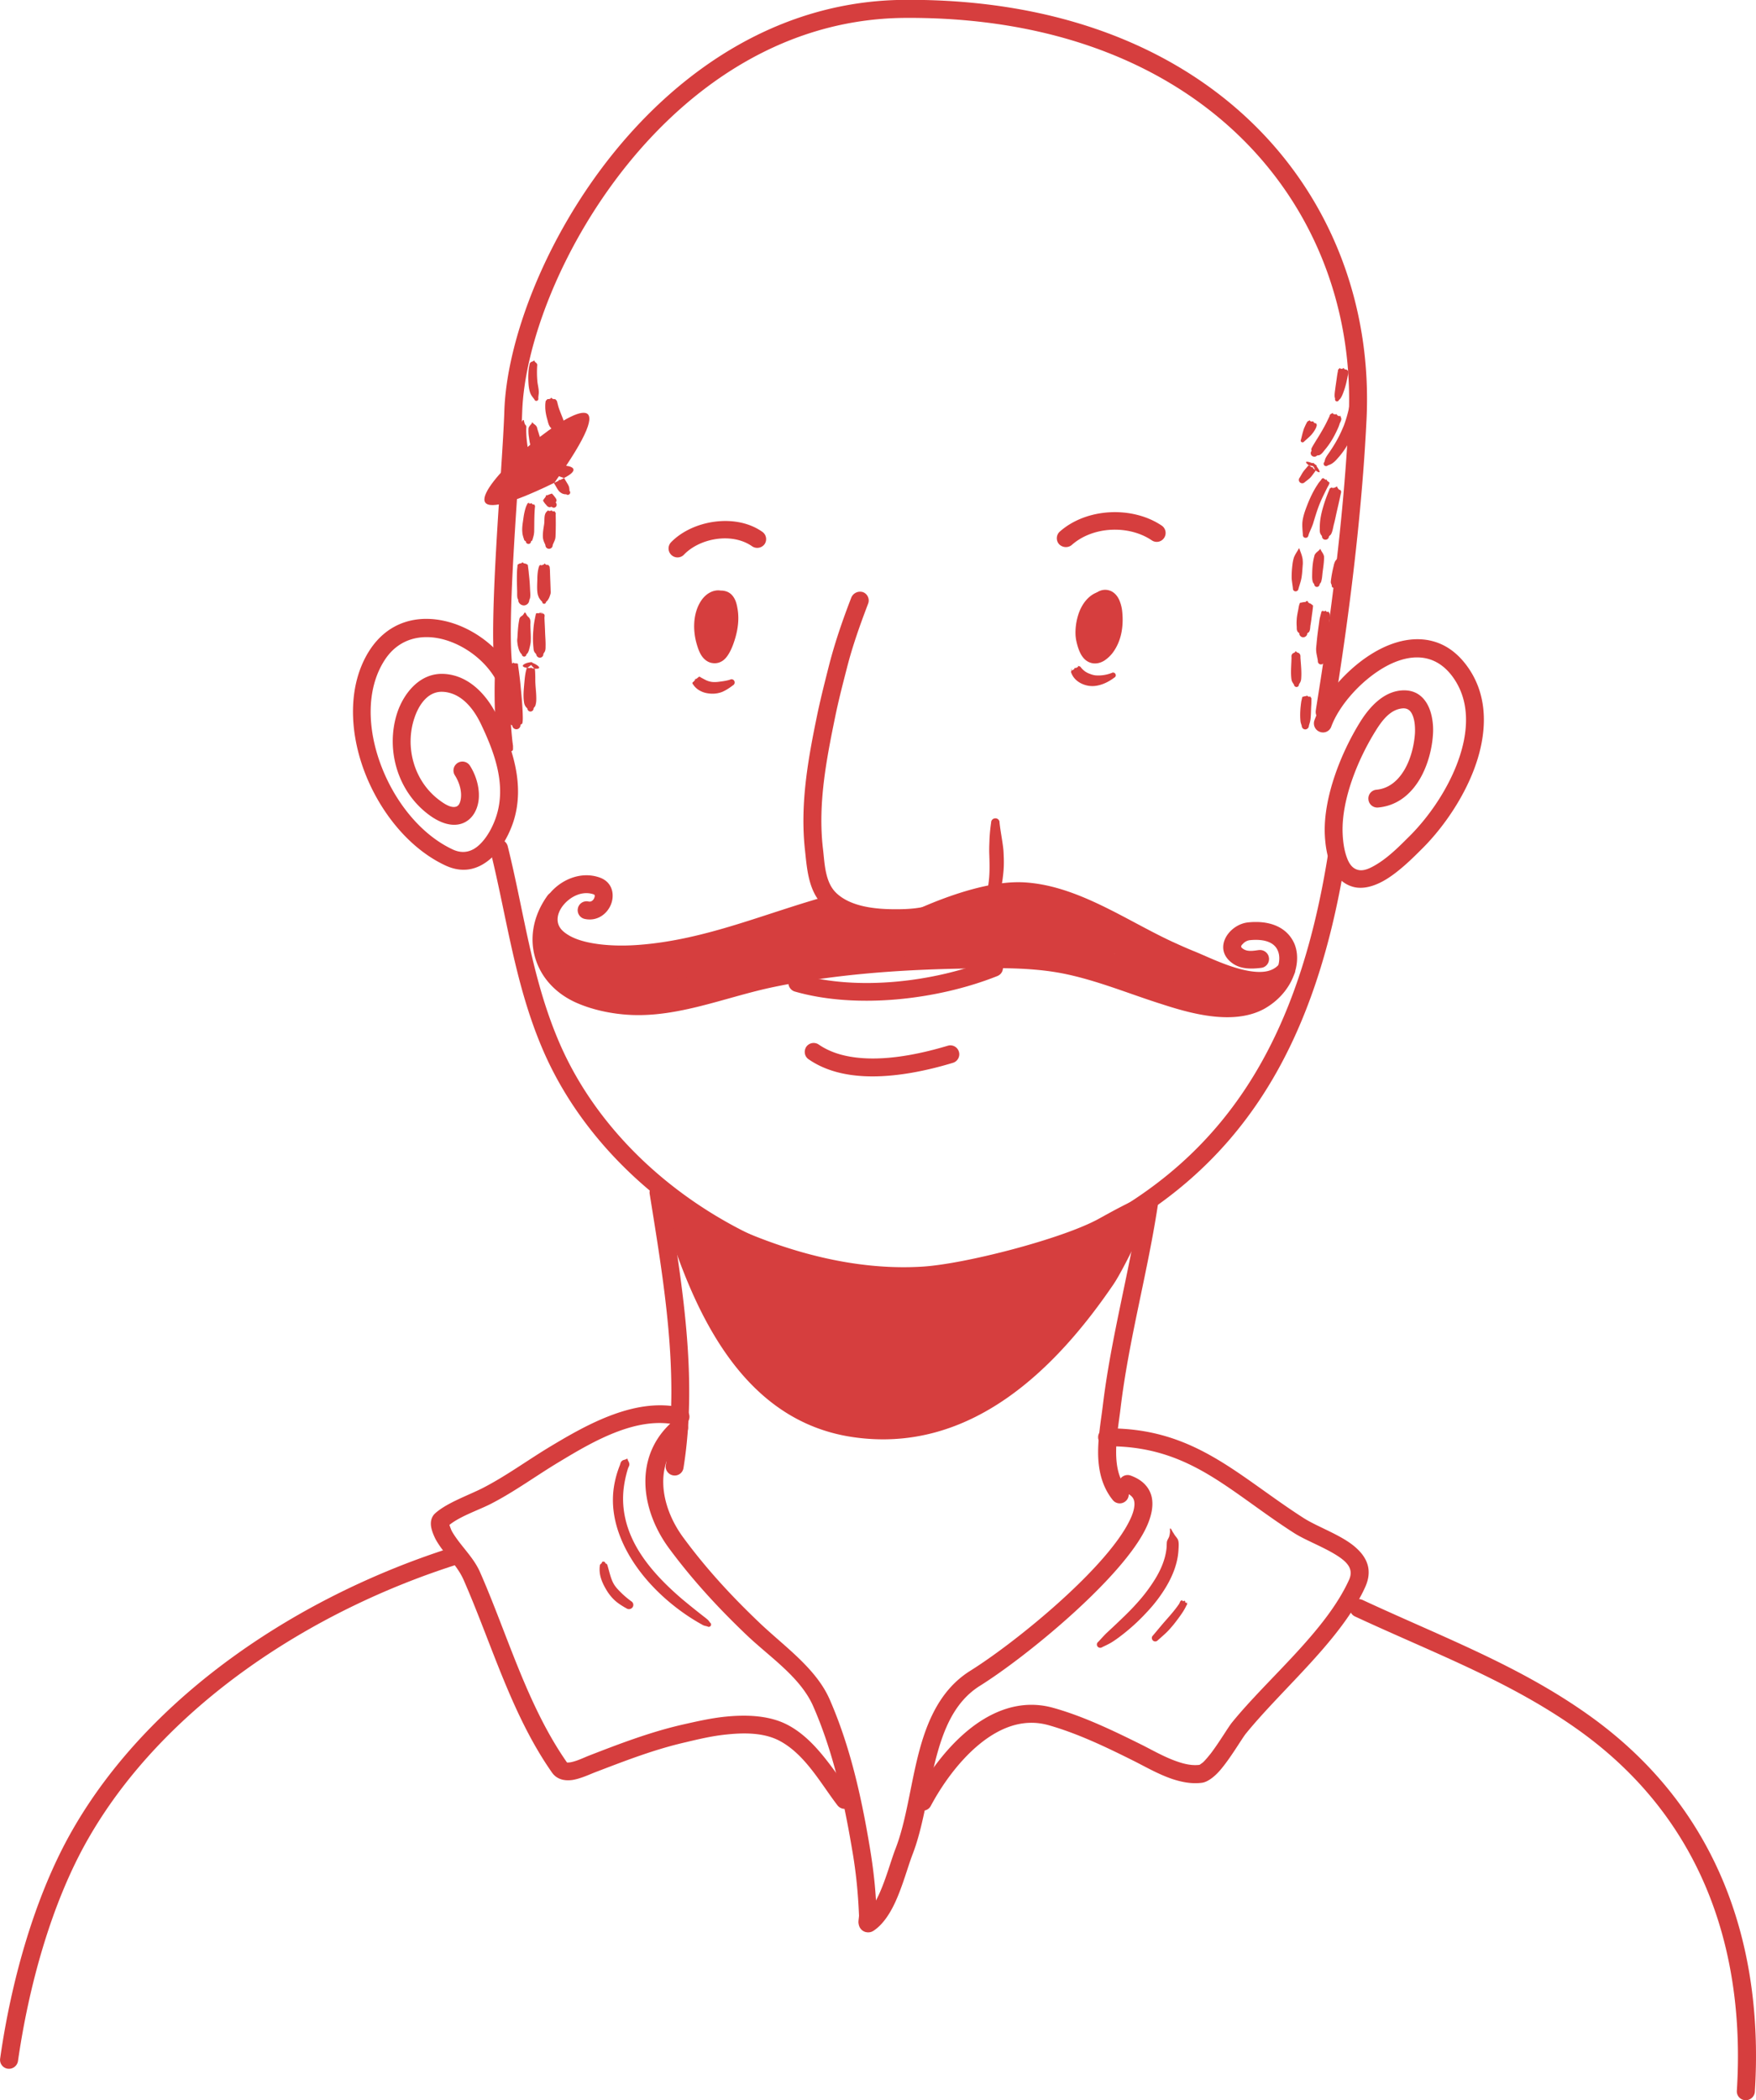
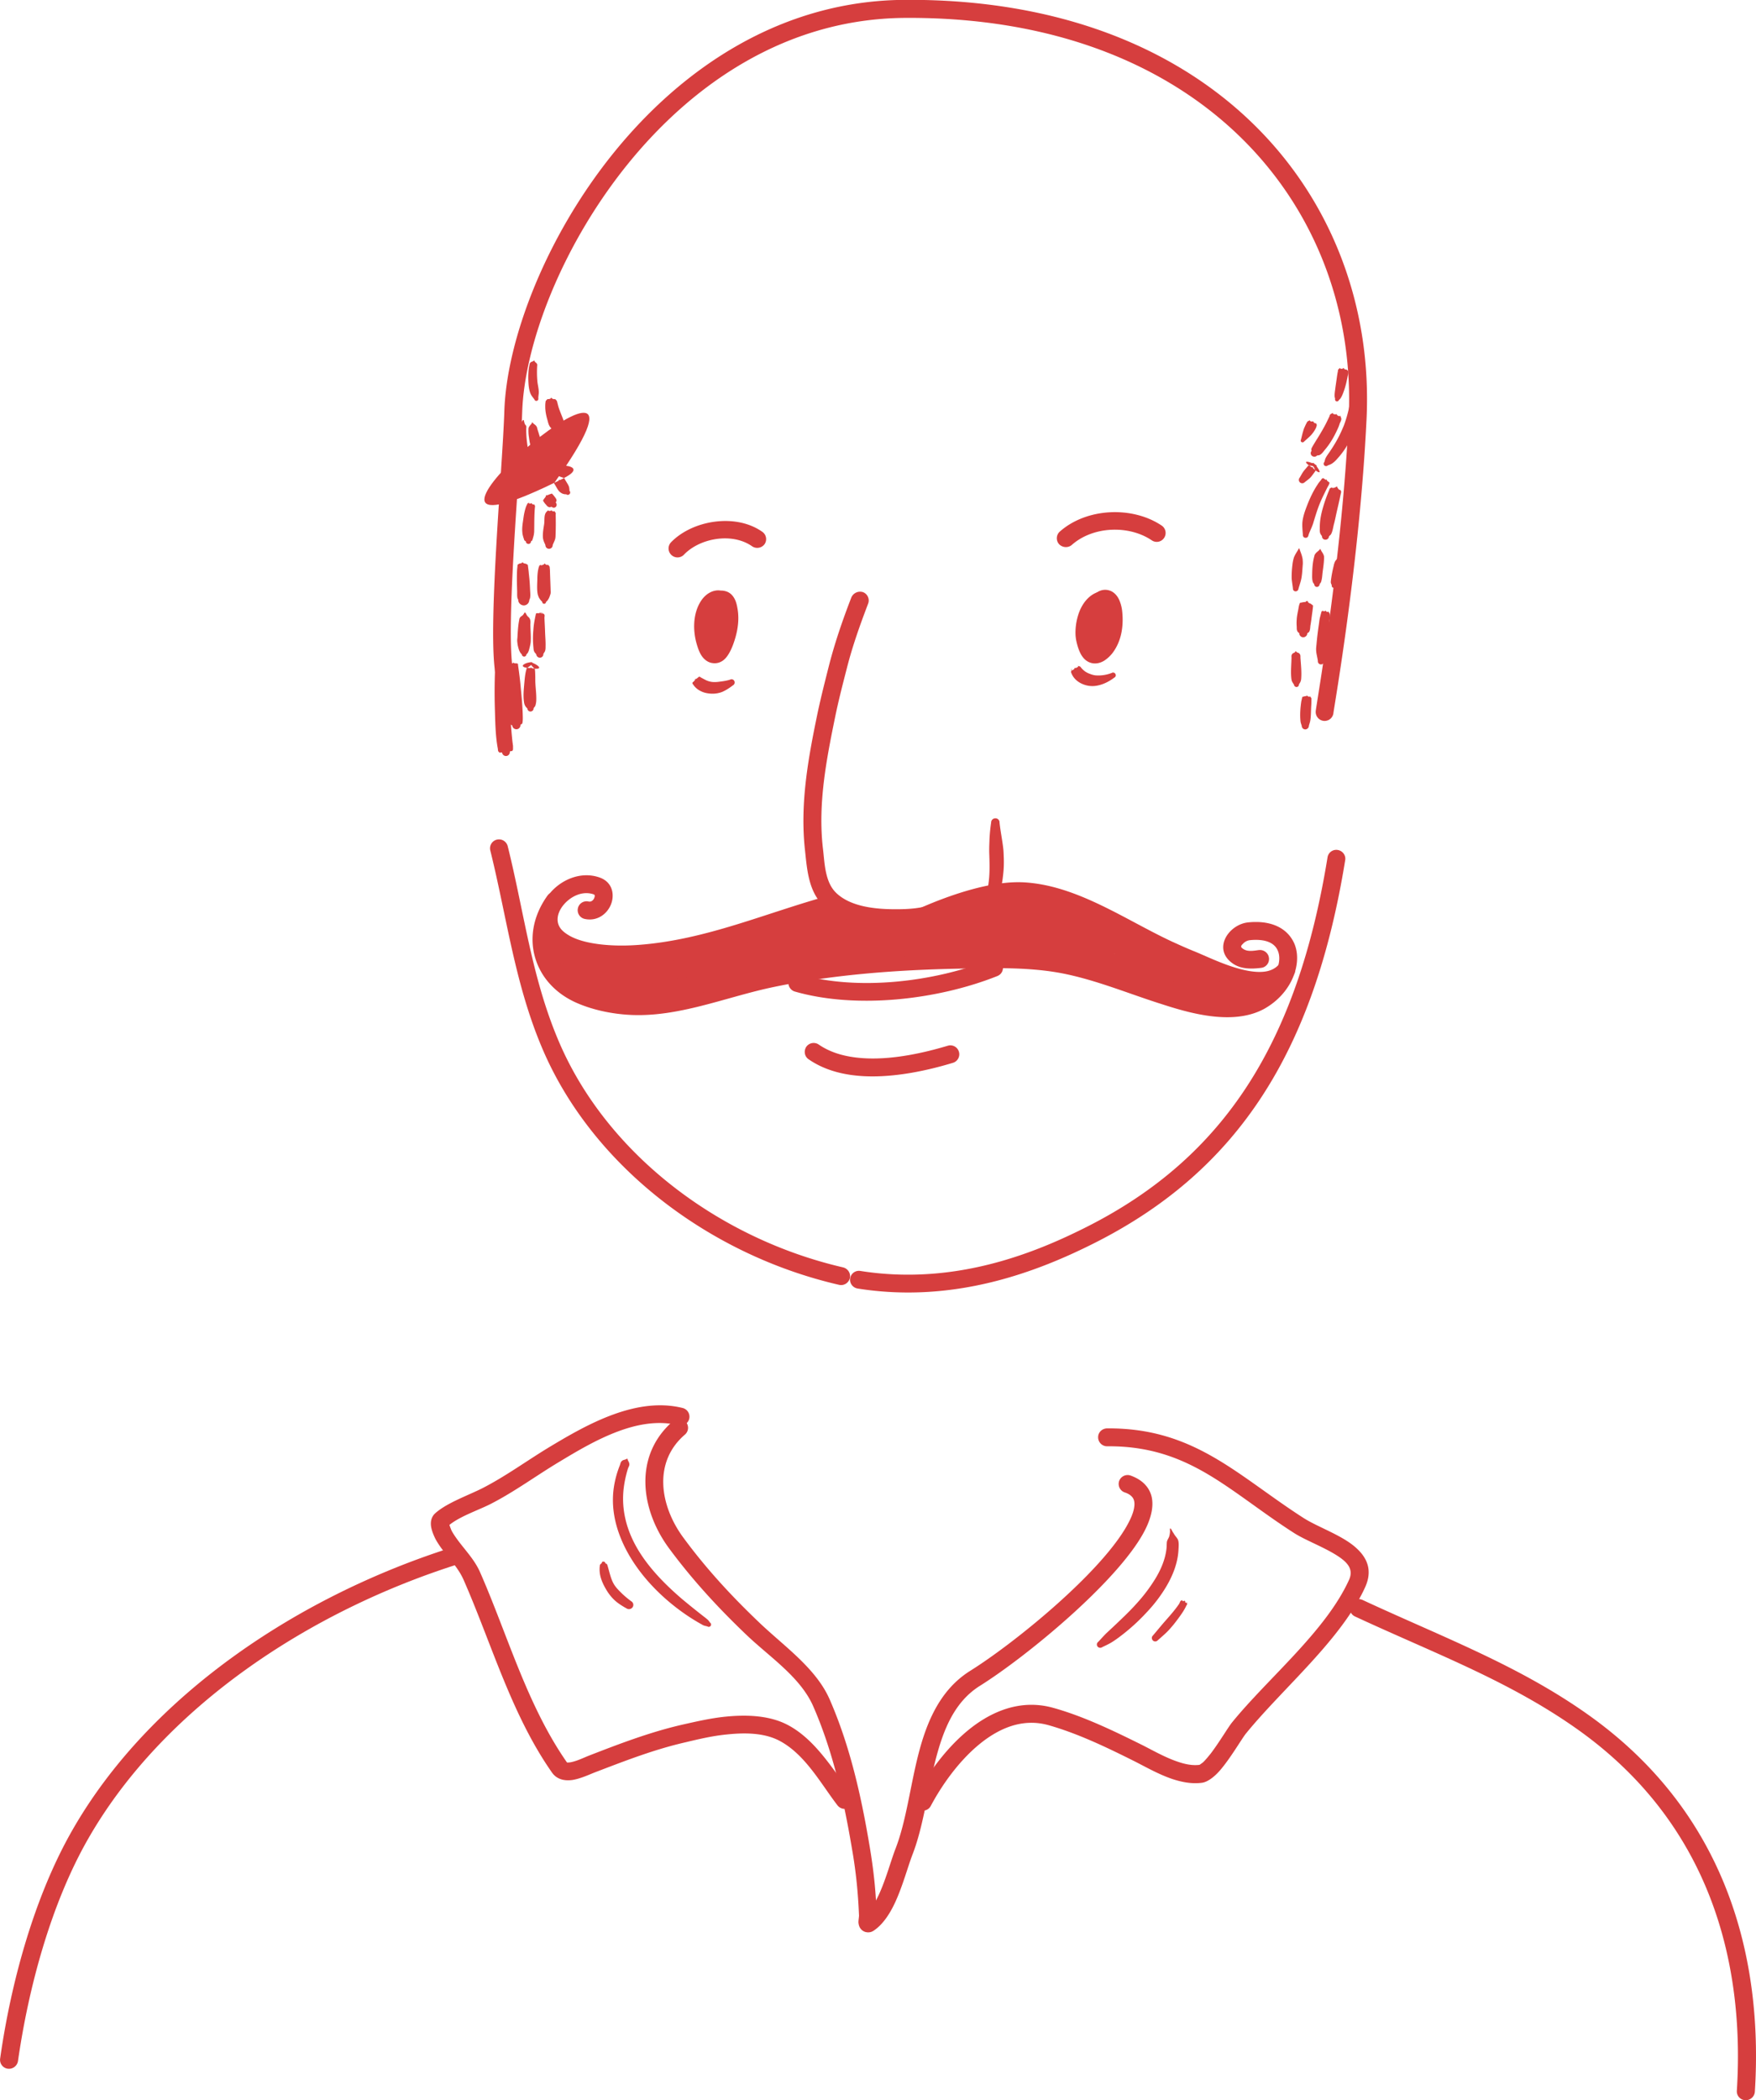
<svg xmlns="http://www.w3.org/2000/svg" width="189" height="226" fill="none" viewBox="0 0 189 226">
  <g fill="#D63E3E" fill-rule="evenodd" clip-rule="evenodd">
    <path d="M55.232 72.288c-.87-4.729.772-21.751.973-27.97.246-7.246 4.218-17.79 11.286-26.568C74.54 9.002 84.686 2.019 97.378 1.927c32.004-.218 48.869 20.49 47.781 43.124-.738 15.262-3.45 30.57-3.544 31.453a.968.968 0 0 0 .839 1.065.957.957 0 0 0 1.064-.843c.111-.899 2.824-16.27 3.563-31.595C148.23 21.52 130.764-.237 97.365-.015 84.059.071 73.384 7.349 65.989 16.52c-7.36 9.14-11.456 20.156-11.706 27.701-.202 6.314-1.829 23.59-.943 28.382a.952.952 0 0 0 1.115.768c.51-.059.873-.56.777-1.083zM52.77 91.51c1.796 7.248 2.64 14.393 5.63 21.383 5.38 12.585 17.937 22.14 31.905 25.36a.97.97 0 0 0 1.165-.716c.124-.52-.21-1.029-.72-1.159-13.374-3.089-25.409-12.196-30.574-24.243-2.956-6.895-3.75-13.928-5.53-21.081a.968.968 0 0 0-1.166-.705.958.958 0 0 0-.71 1.162zm90.113.746c-3.22 19.85-11.039 32.254-25.919 39.763-5.713 2.886-14.307 6.33-24.362 4.74a.952.952 0 0 0-1.097.795c-.09.521.279 1.013.805 1.097 10.531 1.673 19.534-1.894 25.537-4.919 15.411-7.788 23.609-20.599 26.938-41.175.09-.52-.279-1.013-.805-1.097a.952.952 0 0 0-1.097.796z" />
-     <path d="M55.347 72.665c-1.316-2.727-4.15-4.98-7.154-5.764-3.121-.817-6.412-.089-8.47 3.161-2.25 3.58-2.182 8.475-.51 12.927 1.655 4.389 4.846 8.333 8.723 10.136 1.998.934 3.671.365 4.976-.824 1.134-1.047 1.95-2.635 2.373-3.973 1.197-3.81-.072-7.738-1.737-11.21-1.033-2.157-2.948-4.432-5.72-4.6-2.618-.165-4.342 2.062-5.044 4.093-1.317 3.888-.072 8.525 3.406 11.083 1.958 1.438 3.44 1.215 4.299.48.549-.468.914-1.191 1.025-2.075.13-1.104-.161-2.48-.93-3.703a.962.962 0 0 0-1.627 1.028c.568.89.779 1.902.618 2.658-.072.347-.211.646-.501.722-.444.122-1.002-.12-1.728-.663-2.803-2.046-3.802-5.781-2.731-8.914.439-1.307 1.408-2.893 3.091-2.783 2.023.129 3.332 1.925 4.08 3.51 1.449 3.045 2.706 6.467 1.65 9.82-.334 1.055-.96 2.313-1.853 3.142-.739.688-1.695 1.027-2.846.495-3.454-1.61-6.258-5.156-7.731-9.069-1.457-3.866-1.617-8.114.338-11.223 1.523-2.434 3.995-2.933 6.336-2.328 2.477.654 4.806 2.49 5.905 4.743.233.475.81.67 1.288.453.497-.264.707-.846.474-1.322zm87.938 5.528c.806-2.22 3.165-4.977 5.852-6.469 2.464-1.352 5.24-1.595 7.219 1.107 1.493 2.05 1.688 4.5 1.186 6.942-.806 3.877-3.364 7.754-5.857 10.227-.705.688-2.03 2.097-3.451 2.969-.736.451-1.454.808-2.099.628-.662-.18-.995-.798-1.21-1.432-.297-.855-.389-1.819-.416-2.514-.133-3.554 1.596-7.849 3.5-10.926.64-1.037 1.556-2.387 2.952-2.5.562-.043.865.26 1.048.672.283.618.309 1.408.286 1.992-.081 1.231-.42 2.744-1.148 3.969-.658 1.1-1.62 1.99-2.999 2.12a.944.944 0 0 0-.862 1.05.954.954 0 0 0 1.046.863c2.06-.187 3.52-1.437 4.489-3.07.884-1.509 1.328-3.336 1.412-4.835.06-.837-.047-1.975-.446-2.878-.499-1.126-1.426-1.94-2.976-1.811-2.026.171-3.507 1.926-4.424 3.402-2.094 3.376-3.93 8.097-3.801 11.998.04 1.043.212 2.56.795 3.733.466.952 1.19 1.7 2.242 1.994 1.102.31 2.399-.073 3.649-.851 1.541-.965 3.02-2.484 3.777-3.235 2.716-2.691 5.517-6.945 6.378-11.2.609-2.98.3-5.95-1.511-8.446-1.073-1.478-2.34-2.326-3.664-2.685-1.95-.539-4.082-.069-6.05 1.02-3.097 1.708-5.802 4.92-6.73 7.486a.97.97 0 0 0 .582 1.237.944.944 0 0 0 1.231-.557zm-72.804 49.161c2.953 10.526 7.833 25.397 21.44 27.303 12.657 1.787 21.822-7.494 27.922-16.456 1.261-1.836 4.828-9.383 4.68-9.874-.033-.095-1.57.46-1.587.459-1.623.665-3.147 1.52-4.67 2.359-3.918 2.159-14.427 4.876-19.006 5.151-15.016.923-28.779-8.942-28.779-8.942z" />
-     <path d="M69.926 128.469c1.516 9.488 3.281 19.609 1.735 29.195-.09.52.279 1.013.805 1.096a.952.952 0 0 0 1.097-.795c1.582-9.791-.198-20.117-1.746-29.794a.973.973 0 0 0-1.097-.8.957.957 0 0 0-.794 1.098zm52.819.633c-1.098 7.458-3.165 14.735-4.06 22.242-.185 1.499-.493 3.233-.493 4.906-.003 1.863.386 3.683 1.579 5.162a.96.96 0 0 0 1.359.138.965.965 0 0 0 .15-1.356c-.923-1.13-1.147-2.521-1.149-3.958 0-1.61.306-3.25.474-4.685.895-7.476 2.962-14.752 4.06-22.179a.983.983 0 0 0-.822-1.097.977.977 0 0 0-1.098.827z" />
    <path d="M94.277 204.509c.104-.204.209-.409.313-.629.783-1.698 1.315-3.73 1.804-4.973 1.137-2.943 1.567-6.649 2.436-10.068.941-3.702 2.422-7.068 5.608-9.06 4.778-2.989 14.129-10.595 16.94-15.765.364-.676.626-1.289.7-1.857.055-.378.024-.726-.16-.996-.185-.254-.472-.446-.879-.576a.968.968 0 0 1-.583-1.221.968.968 0 0 1 1.232-.589c1.169.421 1.842 1.106 2.157 1.93.414 1.093.143 2.575-.759 4.225-2.931 5.373-12.644 13.355-17.611 16.468-2.74 1.713-3.928 4.702-4.761 7.9-.887 3.497-1.335 7.267-2.506 10.272-.49 1.275-1.039 3.339-1.84 5.084-.61 1.337-1.387 2.467-2.329 3.09-.326.218-.597.2-.801.166a.986.986 0 0 1-.626-.4c-.1-.127-.183-.333-.214-.618-.015-.205.057-.583.059-.773-.028-.6-.056-1.2-.1-1.785a50.906 50.906 0 0 0-.642-5.311c-.882-5.219-2.034-10.487-4.178-15.401-1.362-3.123-4.623-5.268-7.1-7.611-3.116-2.965-5.959-6.053-8.475-9.471-3.053-4.18-3.775-9.965.5-13.638a.96.96 0 0 1 1.36.107.963.963 0 0 1-.1 1.357c-3.467 2.969-2.682 7.666-.2 11.051 2.449 3.338 5.208 6.331 8.24 9.216 2.645 2.519 6.073 4.886 7.536 8.231 2.21 5.057 3.412 10.483 4.308 15.844.305 1.819.54 3.652.657 5.501.016.126.015.221.014.3z" />
    <path d="M48.372 164.086c.066.206.215.602.282.713.92 1.572 2.302 2.721 3.033 4.417 2.958 6.737 5.04 14.272 9.33 20.421.034.032.069.016.12.017.153.001.323-.029.494-.075.614-.152 1.247-.462 1.674-.632 3.297-1.281 6.593-2.547 10.073-3.352 1.551-.35 3.12-.714 4.704-.874 2.163-.217 4.596-.164 6.559.817 3.114 1.559 5.069 4.987 7.05 7.563a.95.95 0 0 1-.185 1.34.977.977 0 0 1-1.36-.17c-1.812-2.353-3.53-5.589-6.374-7.02-1.658-.82-3.7-.807-5.523-.618-1.515.144-2.999.494-4.466.844-3.394.775-6.588 2.026-9.816 3.26-.581.232-1.556.681-2.39.8-.904.118-1.684-.11-2.17-.809-4.375-6.245-6.506-13.906-9.514-20.739-.715-1.617-2.065-2.718-2.933-4.226-.168-.286-.534-1.063-.579-1.647-.045-.537.13-.962.422-1.244 1.271-1.173 3.678-1.988 5.235-2.795 2.515-1.304 4.795-2.989 7.209-4.436 3.938-2.364 9.243-5.38 14.232-4.135a.97.97 0 0 1 .703 1.159.957.957 0 0 1-1.165.7c-2.172-.541-4.422-.119-6.557.683-2.254.848-4.394 2.124-6.226 3.229-2.449 1.462-4.763 3.178-7.312 4.497-1.3.683-3.349 1.344-4.55 2.312zm80.748 25.815c.034-.031.223-.156.343-.25.275-.25.551-.595.844-.955.966-1.271 1.919-2.904 2.315-3.374 3.878-4.766 10.072-9.795 12.58-15.33.54-1.195-.269-1.945-1.283-2.601-1.453-.929-3.385-1.641-4.602-2.41-2.806-1.794-5.202-3.678-7.669-5.311-3.531-2.337-7.187-4.091-12.479-4.043a.969.969 0 0 1-.977-.956c-.011-.537.419-.96.963-.971 9.409-.073 14.034 5.084 21.182 9.664 1.488.945 4.048 1.82 5.514 3.097 1.299 1.117 1.914 2.496 1.078 4.336-2.577 5.661-8.876 10.878-12.84 15.754-.448.564-1.678 2.685-2.798 3.969-.671.768-1.374 1.235-1.902 1.31-1.056.148-2.177-.051-3.279-.425-1.458-.502-2.878-1.32-4.063-1.915-2.894-1.447-6.026-2.959-9.198-3.856-2.799-.783-5.345.331-7.473 2.081-2.266 1.874-4.062 4.479-5.191 6.601a.946.946 0 0 1-1.297.398.962.962 0 0 1-.411-1.298c1.475-2.782 4.03-6.327 7.249-8.335 2.278-1.417 4.871-2.088 7.653-1.305 3.274.913 6.524 2.49 9.537 3.985.931.466 2.03 1.092 3.182 1.56 1.016.404 2.034.713 3.022.58z" />
    <path d="M48.874 166.442c-16.591 5.204-32.747 15.907-41.083 30.485-4.141 7.226-6.638 16.535-7.777 24.594a.96.96 0 0 0 .823 1.081.986.986 0 0 0 1.097-.812c1.12-7.837 3.528-16.895 7.549-23.917 8.11-14.185 23.854-24.544 39.984-29.61a.954.954 0 0 0 .625-1.211.97.97 0 0 0-1.218-.61zm96.952 7.49c8.567 3.982 16.6 6.924 23.996 12.177 14.235 10.119 17.992 25.034 17.116 38.862a.951.951 0 0 0 .908 1.018.983.983 0 0 0 1.03-.902c.917-14.443-3.054-30.002-17.915-40.557-7.497-5.328-15.615-8.332-24.3-12.365a.954.954 0 0 0-1.28.469.96.96 0 0 0 .445 1.298zM91.624 64.307c-.91 2.36-1.717 4.69-2.355 7.132-.443 1.749-.887 3.481-1.263 5.247-1.02 4.9-1.923 9.82-1.362 14.814.217 2.007.362 4.36 1.945 5.922 1.835 1.817 4.96 2.318 7.512 2.341 1.701.015 3.335-.096 4.94-.635a.967.967 0 0 0 .608-1.226c-.164-.506-.723-.764-1.218-.595-1.4.477-2.83.543-4.293.53-2.075-.018-4.675-.31-6.174-1.792-.572-.573-.854-1.302-1.033-2.062-.212-.902-.253-1.85-.363-2.719-.545-4.789.372-9.502 1.34-14.214.358-1.734.802-3.45 1.245-5.168.603-2.379 1.41-4.63 2.284-6.927a.96.96 0 0 0-.548-1.236 1.025 1.025 0 0 0-1.265.588zm-6.074 42.388c6.7 1.923 15.439.865 21.794-1.668a.955.955 0 0 0 .541-1.243.963.963 0 0 0-1.254-.532c-5.997 2.394-14.242 3.41-20.552 1.6a.978.978 0 0 0-1.198.653c-.124.504.16 1.043.668 1.19zm1.488 7.292c1.757 1.216 3.912 1.74 6.174 1.824 3.231.123 6.676-.635 9.356-1.448a.96.96 0 1 0-.559-1.837c-2.51.751-5.733 1.48-8.726 1.359-1.887-.08-3.687-.475-5.156-1.483a.968.968 0 0 0-1.347.24c-.294.456-.181 1.057.258 1.345zM77.662 63.55c.221.003.425.052.628.132.373.162.642.464.825.86.166.35.23.76.278 1.03.208 1.296-.044 2.588-.499 3.816-.14.377-.489 1.195-.97 1.602-.394.328-.855.45-1.38.335-.408-.099-.763-.37-1.03-.767-.235-.35-.384-.793-.466-1.063-.494-1.52-.508-3.446.408-4.843.605-.91 1.459-1.219 2.121-1.102h.085zm40.44.174a.216.216 0 0 0 .068-.046c.428-.233.871-.277 1.311-.115.322.113.609.368.827.702.301.477.447 1.172.477 1.536.155 1.486-.049 3.063-.947 4.334a3.64 3.64 0 0 1-.963.938c-.411.265-.888.371-1.313.289-.424-.083-.779-.323-1.047-.689-.369-.493-.582-1.284-.663-1.68-.212-.901-.078-2.29.41-3.39.383-.85.985-1.523 1.737-1.832a.152.152 0 0 1 .103-.047zm-2.737-5.092c2.284-2.017 6.13-2.156 8.597-.492a.95.95 0 0 0 1.33-.256.956.956 0 0 0-.259-1.33c-3.142-2.112-8.061-1.919-10.963.645a.963.963 0 0 0-.082 1.357c.37.383.982.42 1.377.076zM82.05 57.227c-2.871-2.031-7.524-1.252-9.829 1.128a.962.962 0 0 0 .037 1.358.957.957 0 0 0 1.362-.035c1.72-1.785 5.18-2.401 7.325-.898a.98.98 0 0 0 1.346-.225.958.958 0 0 0-.241-1.328z" />
    <path d="M89.452 96.308c-6.978 1.895-13.44 4.838-20.796 5.372-1.498.113-3.523.111-5.305-.269-1.087-.23-2.07-.602-2.76-1.224-.894-.814-.644-1.948.046-2.795.758-.925 2.04-1.576 3.261-1.155.17.065.117.238.064.38-.087.236-.31.455-.616.389a.954.954 0 0 0-1.148.732.961.961 0 0 0 .737 1.143c1.596.346 2.816-.89 2.983-2.168.129-.946-.27-1.897-1.371-2.286-2-.713-4.17.215-5.412 1.751-1.31 1.631-1.571 3.839.165 5.418.91.83 2.214 1.378 3.657 1.691 1.986.428 4.215.433 5.866.321 7.492-.549 14.056-3.522 21.17-5.432a.955.955 0 0 0 .677-1.178c-.182-.523-.706-.828-1.218-.69z" />
    <path d="M58.929 96.366c-1.589 2.213-1.937 4.61-1.33 6.684.609 2.09 2.172 3.873 4.526 4.889 1.745.758 3.8 1.171 5.687 1.267 5.135.267 10.125-1.836 15.053-2.913 6.548-1.41 13.648-1.931 20.37-2.061 3.625-.078 7.641-.184 11.207.527 3.65.728 7.156 2.212 10.683 3.317 1.747.569 4.121 1.269 6.383 1.368 1.633.078 3.217-.16 4.535-.875 2.995-1.663 4.151-4.874 3.289-6.982-.614-1.474-2.185-2.61-4.978-2.335-2.095.203-3.892 2.84-1.696 4.407.895.64 2.052.618 3.091.486a.955.955 0 0 0 .828-1.083c-.063-.521-.552-.889-1.08-.831-.579.074-1.227.211-1.717-.141-.084-.064-.152-.112-.185-.191-.033-.127.07-.237.173-.33.19-.22.481-.375.77-.404 1.635-.159 2.651.276 3 1.148.216.507.192 1.123-.002 1.737-.334 1.071-1.179 2.137-2.445 2.837-1.01.559-2.236.69-3.495.647-2.091-.097-4.279-.749-5.907-1.253-3.595-1.122-7.17-2.622-10.888-3.366-3.701-.744-7.853-.639-11.631-.578-6.84.128-14.077.663-20.745 2.104-4.757 1.031-9.577 3.12-14.542 2.87-1.667-.094-3.484-.442-5.025-1.119-1.778-.758-2.99-2.095-3.45-3.663-.46-1.567-.134-3.365 1.057-5.044a.972.972 0 0 0-.224-1.344c-.405-.304-1.001-.199-1.312.225z" />
    <path d="M58.359 100.466c-.228.614-.032 1.373.166 1.959.43 1.236 1.222 1.969 2.203 2.499.829.434 1.813.711 2.813 1.036.848.276 1.847.68 2.785.546a.95.95 0 0 0 .81-1.082.974.974 0 0 0-1.097-.815c-.647.088-1.324-.281-1.9-.46-.73-.243-1.442-.439-2.086-.713-.762-.323-1.404-.755-1.7-1.626-.05-.142-.1-.285-.15-.443-.016-.079-.066-.159-.03-.237a.948.948 0 0 0-.584-1.221.926.926 0 0 0-1.23.557z" />
    <path d="M60.113 103.498c1.899.601 3.642 1.454 5.664 1.709 2.6.339 5.568-.424 8.059-1.081a.972.972 0 0 0 .693-1.178c-.13-.507-.672-.812-1.184-.69-2.252.596-4.965 1.33-7.31 1.04-1.903-.238-3.527-1.074-5.325-1.643a.965.965 0 0 0-1.214.621.954.954 0 0 0 .617 1.222z" />
    <path d="M62.536 104.483c.084.064.152.111.22.144.998.467 2.439 1.048 3.562.995 1.634-.065 3.254-.429 4.823-.794 2.013-.471 4.265-1.067 5.776-2.475a.972.972 0 0 1 1.361.044.947.947 0 0 1-.048 1.358c-1.753 1.642-4.33 2.408-6.666 2.94-1.689.396-3.428.775-5.181.838-1.43.05-3.226-.597-4.48-1.193-.405-.193-1.098-.689-1.365-1.18a1.424 1.424 0 0 1-.125-1.044c.088-.299.296-.613.74-.846a.972.972 0 0 1 1.306.391c.167.286.164.57.077.822z" />
    <path d="M65.336 106.782c2.89.184 6.016-.957 8.663-1.88 4.815-1.647 9.55-3.847 14.532-5.097 1.108-.274 2.093-.029 3.18.155 1.579.267 3.26.534 4.861.407a.962.962 0 0 0 .879-1.035.976.976 0 0 0-1.046-.878c-1.447.114-2.959-.152-4.386-.386-1.358-.233-2.598-.466-3.98-.13-5.031 1.25-9.818 3.464-14.685 5.142-2.424.831-5.277 1.942-7.913 1.777a.973.973 0 0 0-1.03.891c-.005.536.398.998.925 1.034z" />
    <path d="M79.778 102.19a.92.92 0 0 1 .465-.612c1.797-1.01 3.981-1.59 5.978-2.141 1.399-.382 2.761-.528 4.224-.53.749.006 1.497.076 2.245.146.323-.013.646-.01.986.008.579.021 1.14.074 1.7.142l.46.051c.135.018.458.084.491.1.323.113.49.304.557.494.459.02.935.056 1.394.123.577.084 1.306.375 1.64.852.202.286.25.618.059.979-.018.048-.157.346-.6.485a36.96 36.96 0 0 1-1.28.32c-.87.15-1.738.284-2.624.403-2.215.28-4.447.576-6.662.903-3.68.551-7.23 1.546-10.829 2.382-2.268.533-4.57.954-6.87 1.344-.75.12-1.516.129-2.249.28a.963.963 0 0 1-1.132-.752.964.964 0 0 1 .76-1.13c.75-.152 1.533-.16 2.3-.28 1.176-.195 2.352-.405 3.512-.632-.034-.079-.05-.158-.066-.237a.99.99 0 0 1 .143-.678c.07-.11.617-.436.617-.436s-.068.031-.085.046c.17-.093.256-.124.444-.201a28.42 28.42 0 0 1 1.623-.586c.955-.291 1.877-.567 2.799-.843z" />
    <path d="M95.974 100.662c-.169-.143-.235-.333-.268-.413-.083-.237-.147-.585.146-.946.051-.047.103-.125.223-.203.103-.062.428-.217.565-.295a9.302 9.302 0 0 1 1.76-.68c1.398-.397 2.864-.62 4.296-.908 2.506-.483 5.064-.997 7.648-.88 2.432.117 4.891.913 7.128 1.754a19.546 19.546 0 0 1 3.791 1.913c.388.257.777.513 1.166.785.067.032.321.16.423.225.202.143.32.302.386.445.033.079.067.159.083.238.813.37 1.626.709 2.456 1.032 2.406.938 4.894 2.176 7.493 2.578.543.084 1.138.168 1.734.142.442-.028.886-.103 1.246-.384a.965.965 0 0 1 1.359.171c.319.413.262 1.028-.167 1.34a3.501 3.501 0 0 1-.822.467c-.001.142-.025.789-.724.972-.051.016-.376.092-.512.122-.358.091-.716.12-1.09.148a9.438 9.438 0 0 1-3.042-.343l-.034-.016-.458-.099c-.9-.213-1.782-.474-2.664-.766-1.662-.473-3.324-.946-4.986-1.482-4.155-1.316-8.516-2.413-12.937-2.61-2.16-.099-4.371-.15-6.532-.09-1.906.046-3.9.344-5.804.169-.408-.036-.627-.211-.744-.402-.374.013-.766.009-1.14.006-.833-.039-.929-.688-.944-.83a.923.923 0 0 1 .418-.944c0-.047.342-.154.547-.216zm23.917 1.951c.747.197 1.493.409 2.24.636l-.305-.129-.441-.193c-.254-.05-.509-.131-.746-.165-.238-.049-.493-.099-.748-.149z" />
    <path d="M120.928 104.281c.598-.216 1.259.011 1.836.19 1.102.342 2.17.73 3.255 1.119a.96.96 0 0 0 1.231-.574.977.977 0 0 0-.566-1.236 73.272 73.272 0 0 0-3.34-1.151c-.966-.309-2.053-.524-3.043-.185a.958.958 0 0 0-.591 1.226c.164.523.706.78 1.218.611z" />
    <path d="M100.019 99.404c2.871-1.238 6.901-2.702 10.132-2.515 5.509.334 10.489 4.026 15.281 6.232.779.355 1.558.693 2.337 1.016 1.576.63 4.233 1.949 6.612 2.286 1.885.269 3.624-.062 4.795-1.442a.967.967 0 0 0-.121-1.359.977.977 0 0 0-1.363.114c-.723.862-1.847.947-3.036.779-2.226-.32-4.68-1.574-6.17-2.172-.763-.307-1.508-.645-2.253-.983-4.995-2.303-10.23-6.076-15.977-6.412-3.502-.205-7.891 1.319-11.001 2.665a.967.967 0 0 0-.507 1.258.974.974 0 0 0 1.271.533zm-45.994-34.51l.017.016c.017.016 0 .031 0 .047.034.19.05.379.068.569a92.44 92.44 0 0 1 .527 5.778c.068 1.153.12 2.305.17 3.458.085 1.72.17 3.426.357 5.115l.052.38v.378c0 .016 0 .047-.017.063-.188.284-.035.016-.324.174a.429.429 0 0 1-.357.474.418.418 0 0 1-.476-.364c-.324-.079-.136.142-.375-.094-.085-.08-.068-.221-.085-.332-.272-1.437-.272-2.92-.323-4.39a60.97 60.97 0 0 1 .017-3.946c.051-1.31.136-2.621.187-3.931.051-1.011.085-2.022.085-3.032 0-.095-.068-.221 0-.3.017-.016.034-.031.034-.047.102-.142-.136.079.136 0 0-.032.017-.063.068-.063.035 0 .069.031.069.063.085 0 .136-.016.17-.016z" />
    <path d="M54.926 71.399c.017 0 .102 0 .272-.032 0-.031.034-.063.068-.063s.068.032.068.063c.17.016.238.016.272.016l.085.016c.035.016.018 0 .035.016.034.047.034.126.034.19.119.788.22 1.594.289 2.399.102 1.058.204 2.131.221 3.19 0 .189 0 .378-.034.552 0 .031 0 .047-.017.079-.068.126-.102.079-.204.173a.44.44 0 0 1-.409.474.456.456 0 0 1-.476-.41c-.119-.08-.136-.048-.221-.158-.017-.016-.017-.048-.034-.063-.051-.19-.068-.38-.102-.569-.12-1.074-.102-2.147-.102-3.22 0-.806.034-1.611.102-2.416 0-.063-.017-.142.017-.19.017-.031.017-.016.034-.016l.102-.031zm1.753.458l-.204-.048c-.205-.063-.29-.19-.086-.316.188-.126.409-.189.63-.22.085-.016.238-.048.306.047v.016c.46.157 1.208.694.221.615a2.238 2.238 0 0 1-.374-.394 8.63 8.63 0 0 1-.425.3h.034c.102.016.204.031.306.031.017 0 .034-.063.068-.063.051 0 .051.063.051.063.102.032.204.032.306.048h.034l.017.015v.032c.017.126.034.253.034.379.017.3.017.616.017.916.018.71.137 1.436.103 2.147a2.386 2.386 0 0 1-.085.474c-.052.142-.12.189-.205.315.017.19-.136.332-.306.348-.187.015-.34-.127-.357-.316-.102-.126-.17-.158-.238-.3-.085-.142-.12-.3-.137-.474-.085-.615-.017-1.247.034-1.863.052-.537.086-1.09.239-1.594.017-.064.017-.127.068-.158h-.051zm-.239-5.905c-.05.079-.084.142-.152.22-.137.159-.239.127-.34.317-.052.063-.052.157-.069.236-.119.616-.153 1.248-.187 1.88-.017.157-.034.3-.017.457.017.158.034.3.068.458.068.268.12.49.272.726.051.08.085.095.153.174 0 .126.12.237.256.237a.262.262 0 0 0 .238-.253c.068-.063.085-.063.136-.142.136-.221.17-.458.238-.71.034-.158.068-.3.085-.474.034-.569-.017-1.137-.034-1.721-.017-.253.051-.505-.051-.742-.085-.205-.187-.205-.306-.379-.068-.095-.085-.158-.153-.253 0-.031-.034-.063-.068-.063-.034-.031-.068 0-.068.032zm1.65-.032c-.016-.016.018 0 .018 0h.051c.17.032.527.142.187.095l-.136-.047h-.017c0-.016-.017-.032-.034-.048h-.017c-.017-.016-.017 0-.051 0l.034.016.068.032v.031c.05.016.102.016.153.032h.017c.221.079.085-.095.221.094.068.095.017.222.017.348.017.52.051 1.026.068 1.547.017.521.068 1.042.051 1.547 0 .158 0 .316-.05.474-.052.142-.12.19-.188.332a.37.37 0 0 1-.357.394c-.205.016-.392-.158-.409-.363-.085-.126-.17-.173-.22-.3-.069-.142-.069-.316-.086-.474a9.91 9.91 0 0 1 0-1.878c.034-.553.136-1.09.255-1.626.017-.032 0-.08.034-.111l.034-.016.085-.016h.256c0-.031.017-.047.017-.063zm-1.905-5.352c-.408.158-.05-.048-.425.158-.017.016-.017 0-.034.031-.034.063-.034.142-.034.221a5.72 5.72 0 0 0-.051.774c-.017.584 0 1.168.017 1.752.017.285-.017.569.034.837.017.08.068.142.085.206 0 .331.272.584.595.6a.598.598 0 0 0 .596-.585c.034-.079.068-.142.085-.22.05-.285.017-.585 0-.885a20.222 20.222 0 0 0-.136-1.752c-.017-.253-.051-.49-.085-.742-.017-.08 0-.143-.051-.206-.017-.015-.017-.015-.034-.015-.392-.206-.017 0-.426-.158 0-.032-.034-.064-.068-.064-.034-.015-.068.016-.068.048zm2.365.158c-.136.047-.051.031-.187.079-.34.094-.051-.158-.307.063-.034.031-.034.079-.05.126-.052.126-.069.269-.103.41a5.91 5.91 0 0 0-.068.948c-.017.49-.05.995.017 1.468.017.095.034.174.068.269.051.157.102.268.204.394.085.142.136.158.239.285 0 .11.085.205.204.205a.214.214 0 0 0 .204-.205c.102-.095.136-.111.204-.222.12-.173.17-.315.238-.52.017-.064.051-.127.051-.206.017-.095 0-.205 0-.3-.017-.663-.05-1.326-.068-1.99 0-.157-.017-.315-.034-.489 0-.031 0-.063-.017-.078-.272-.38-.068-.016-.46-.253a.086.086 0 0 0-.05-.079c-.034.032-.068.063-.085.095zm-1.668-6.616c0 .032.051.063.239.08a.095.095 0 0 1 .085-.048.086.086 0 0 1 .05.079c.358.205.17-.11.222.016.017.031.034.079.085.158.05.094 0 .205 0 .315-.068.79-.051 1.627-.068 2.448 0 .11-.017.236-.034.347-.034.19-.085.347-.136.52-.017.048-.017.08-.034.111-.051.08-.068.048-.136.111 0 .158-.12.284-.273.284a.29.29 0 0 1-.289-.284c-.085-.063-.085-.032-.153-.11-.017-.016-.017-.048-.034-.08-.085-.268-.17-.505-.187-.789-.051-.505.05-1.01.119-1.516a6.91 6.91 0 0 1 .221-1.057c.051-.158.102-.3.187-.443.017-.031.017-.079.051-.094.358-.19.085-.127.085-.048zm2.4.853c-.443.095-.12-.221-.443.095-.323.315-.204.884-.272 1.342-.068.442-.153.9-.136 1.358 0 .094.017.189.034.268.051.237.153.41.238.631 0 .222.17.395.391.395a.388.388 0 0 0 .392-.395c.085-.236.204-.426.272-.678.017-.095.034-.19.034-.3.034-.758.034-1.532.017-2.29 0-.079.034-.158-.017-.22-.255-.38 0 0-.408-.206 0-.032-.017-.063-.051-.063 0 .016-.034.031-.051.063zm-3.029-9.71c-.085.11-.136.205-.22.316-.086.095-.154.095-.205.22-.017.048-.017.096-.034.143a10.4 10.4 0 0 0-.153 2.1c.017.3.034.6.085.9.085.616.204 1.231.374 1.8.085.252.153.52.272.742.154.331.307.647.562.884.034.032.068.047.119.079.085.158.29.22.442.142a.323.323 0 0 0 .153-.442c0-.047.017-.08.017-.126-.017-.3-.119-.6-.204-.916-.05-.221-.136-.458-.187-.695a25.813 25.813 0 0 1-.374-1.642c-.17-.947-.29-1.895-.255-2.747 0-.047.017-.095 0-.142-.034-.11-.102-.142-.154-.237-.05-.126-.068-.221-.102-.363a.086.086 0 0 0-.05-.08c-.052 0-.086.032-.086.064zm.987.3c-.154.205-.239.237-.34.474-.018.031-.018.079-.018.11-.017.316 0 .616.051.916.051.458.154.9.273 1.342.085.331.17.663.306.979a3.387 3.387 0 0 0 .732 1.137c.136.126.238.19.374.3.068.126.22.19.357.126.136-.063.187-.221.136-.363 0-.206.017-.348 0-.537-.017-.205-.051-.379-.085-.568a5.057 5.057 0 0 0-.17-.537c-.29-.727-.596-1.421-.834-2.18-.05-.189-.119-.362-.17-.552-.034-.094-.034-.19-.085-.284-.136-.22-.238-.22-.425-.41 0-.032-.034-.063-.068-.063-.017.047-.034.078-.034.11z" />
    <path d="M59.673 51.947c-22.287 10.847 13.117-19.593 1.259-1.831.85.11 1.344.52-.238 1.326h.017c.05.016.05.08.068.11.102.174.22.364.323.537.05.08.085.142.119.237.051.127.051.221.068.348.017.063-.017.063 0 .126.102.095.12.253.017.363-.102.11-.255.126-.374.016-.085.016-.085.016-.153 0-.188-.016-.324-.095-.477-.205-.238-.174-.357-.458-.51-.71-.051-.096-.136-.19-.153-.285.017-.016.017-.032.034-.032l.46-.22c-.018-.032 0-.064.033-.095.034-.016.068 0 .085.031.17-.079.324-.142.46-.22l-.222-.08c-.068-.031-.136-.047-.22-.079l-.103-.047-.136.19-.357.52z" />
    <path d="M58.77 53.384c-.306.458.017-.047-.289.41-.017.048-.017 0-.034.048 0 .032.017.047.034.079.068.126.153.237.238.331.102.111.188.253.324.3.187.064.153 0 .34-.015.12.126.323.126.442 0a.318.318 0 0 0 0-.442c.017-.174.102-.142.068-.316-.034-.127-.119-.221-.187-.316-.085-.11-.153-.205-.255-.3-.017-.016-.034-.047-.068-.047-.051-.016 0 0-.051.016-.528.173.051-.016-.476.173-.017-.031-.069-.031-.086-.016a.094.094 0 0 0 0 .095zm-1.343-14.541c-.204.11-.238.047-.391.237-.034.031-.017.079-.034.126-.136.553-.153 1.153-.136 1.737.017.442.05.884.187 1.294.034.08.068.174.102.237.12.206.238.332.374.521.034.11.153.174.272.127a.221.221 0 0 0 .137-.269c0-.268.068-.49.05-.742-.016-.363-.118-.726-.152-1.105a11.022 11.022 0 0 1-.017-1.674c0-.047.017-.079 0-.11-.069-.205-.137-.158-.273-.332.017-.031-.017-.063-.05-.079-.035-.031-.069-.015-.069.032zm1.837 4.042c-.425.174-.187-.11-.493.22-.068.064-.051.175-.068.254-.018.126-.018.252-.018.394 0 .505.103.98.239 1.453.05.173.085.347.153.505.05.11.102.205.187.3.306.379.612.616.936.995.05.126.17.19.289.142.119-.048.187-.174.136-.3.034-.474.051-.837.051-1.295 0-.095 0-.174-.017-.252a1.222 1.222 0 0 0-.068-.237c-.17-.458-.374-.9-.51-1.374-.034-.142-.069-.268-.103-.41a.54.54 0 0 0-.068-.174c-.272-.316-.136-.032-.51-.237 0-.032-.034-.063-.068-.063-.051.016-.068.047-.068.079zm86.749-1.516c-.102.095-.102.126-.221.221-.119.095-.136.016-.221.142-.017.032-.017.063-.017.095-.051.41-.119.82-.187 1.216-.171.947-.392 1.847-.715 2.715-.153.38-.323.758-.51 1.137a14.542 14.542 0 0 1-.953 1.61c-.17.269-.374.506-.511.79-.068.142-.085.268-.136.426a.254.254 0 0 0 0 .363c.102.095.273.095.358 0 .17-.063.289-.095.442-.19.306-.189.527-.457.749-.71a8.157 8.157 0 0 0 1.156-1.72c.222-.411.392-.837.562-1.264.34-.963.578-1.958.68-3 .051-.426.068-.868.051-1.31 0-.032.017-.063 0-.095-.068-.142-.102-.063-.204-.158-.102-.094-.102-.126-.187-.236 0-.032-.034-.064-.068-.064-.051-.031-.068 0-.068.032z" />
    <path d="M143.768 44.59c-.681-.032.051-.363-.544-.032-.103.048-.103.19-.154.285-.17.347-.323.694-.51 1.026a25.34 25.34 0 0 1-.868 1.468c-.17.284-.357.569-.51.868-.017.032-.017.048-.034.08-.017.094 0 .126.017.236a.373.373 0 0 0 .051.537c.17.126.408.11.544-.047.119-.016.154 0 .273-.048.255-.126.408-.379.595-.6.544-.647.953-1.358 1.293-2.1.102-.205.187-.41.255-.631.068-.221.255-.442.17-.663-.255-.632.119.063-.442-.3.017-.032 0-.063-.034-.08-.051-.047-.085-.03-.102 0zm.765-4.926c-.494.11-.136-.253-.493.095-.035.031-.035.11-.035.158a10.31 10.31 0 0 0-.119.71l-.153 1.058c-.034.331-.102.631-.085.963 0 .095.034.158.051.268a.223.223 0 0 0 .136.269.222.222 0 0 0 .273-.142c.068-.063.119-.095.17-.174.17-.253.272-.537.374-.821.187-.521.306-1.074.408-1.61.034-.158.085-.332.051-.474 0-.032-.017-.047-.034-.063-.357-.332.017.016-.408-.206a.086.086 0 0 0-.051-.078c-.051-.016-.085.015-.085.047zm-3.3 5.7c-.494-.048 0-.253-.442-.048-.103.048-.137.158-.188.253a4.141 4.141 0 0 0-.187.395 2.142 2.142 0 0 0-.153.426c-.102.316-.153.6-.238.916-.051.094-.034.205.068.268a.21.21 0 0 0 .272-.063c.289-.269.579-.49.834-.79.17-.205.306-.41.425-.647.051-.11.085-.22.102-.331v-.032c-.238-.521.119.079-.34-.268.017-.032 0-.064-.034-.08-.068-.047-.102-.031-.119 0zm.323 5.226l.017.015c.017.032.017.048 0 .08-.017.03-.034.047-.051.078-.153.206-.306.427-.476.616-.187.19-.391.332-.612.505a.375.375 0 0 1-.511.032.368.368 0 0 1-.034-.521c.136-.221.238-.442.391-.648.137-.205.324-.379.477-.584.017-.015.034-.047.068-.063s.051-.016.085-.016h.017l.017.016c.085.063.17.142.272.19.017 0 .051-.032.085-.016.034.031 0 .079.017.094.068.08.17.143.255.206l-.017.016zm-.714-.537l-.153-.142-.068-.064c-.017-.015-.034-.031-.034-.063-.085-.142.17-.094.238-.079.034 0 .051.016.085.016.034.016.068.016.085.032.034.016.068.016.102.031a.252.252 0 0 0 .102.032l.085.031c0-.094.119-.015.238.111.171.095.256.174.171.205.323.41.612.98-.137.427l-.085-.19c-.034-.079-.034-.079-.085-.174l-.102-.078c-.102-.016-.085-.016-.187-.032l-.255-.063zm1.582 1.389c.102.08.187.142.289.19.017 0 .051-.048.085-.016.034.016.017.079.017.095.034.031.17.126.204.157l.051.032.017.032c.017.015.017.031 0 .047-.034.19-.153.331-.238.505-.289.584-.578 1.153-.816 1.737-.239.6-.426 1.2-.613 1.816-.051.157-.085.315-.153.473-.136.38-.323.71-.442 1.105a.292.292 0 0 1-.341.253c-.17-.016-.272-.174-.255-.332-.034-.457-.085-.884-.051-1.342.068-.663.306-1.294.545-1.91.289-.726.629-1.453 1.071-2.116.103-.173.222-.331.358-.473.068-.08.102-.206.204-.221l.068-.032zm1.378.963c-.102.032-.085.048-.204.08-.323.078-.17-.127-.443.062-.068.048-.068.127-.102.206a16.557 16.557 0 0 0-.731 2.115 9.719 9.719 0 0 0-.204.963 6.522 6.522 0 0 0-.068.995c0 .174-.017.347.034.521.051.158.119.221.204.347a.356.356 0 0 0 .357.38.37.37 0 0 0 .391-.348c.085-.11.17-.142.239-.268.17-.332.204-.711.306-1.09.085-.316.153-.631.221-.963.17-.774.357-1.532.51-2.29.017-.078.051-.141.034-.22-.102-.316-.102-.048-.306-.3-.068-.095-.051-.08-.119-.174.017-.032 0-.063-.034-.079-.034.016-.068.032-.085.063zm-1.769 6.742c-.205.221-.358.268-.511.521a.243.243 0 0 0-.051.142c-.17.584-.221 1.2-.238 1.816 0 .331-.034.679.068.995.034.11.085.142.153.252a.29.29 0 0 0 .289.284c.153 0 .29-.142.29-.3.051-.094.119-.126.153-.236.102-.3.119-.6.153-.916.068-.584.17-1.153.17-1.737 0-.047 0-.095-.017-.158-.085-.284-.204-.379-.34-.647a.086.086 0 0 0-.051-.08c-.034 0-.068.017-.068.064zm1.973.884c-.12.158-.239.237-.324.41a1.927 1.927 0 0 0-.136.443 13.34 13.34 0 0 0-.306 1.642c0 .063-.017.11 0 .173.017.11.068.174.102.285-.034.126.051.236.17.268a.23.23 0 0 0 .272-.158c.085-.095.154-.126.222-.237.034-.047.051-.11.068-.173.102-.348.136-.71.187-1.058.034-.253.068-.49.085-.742 0-.11.017-.221 0-.316-.034-.19-.119-.3-.17-.49a.086.086 0 0 0-.051-.079c-.085-.031-.119 0-.119.032zm-4.253-.931c-.17.3-.323.505-.459.82-.051.111-.068.222-.102.332-.034.174-.068.332-.085.505a10.79 10.79 0 0 0-.086 1.28c0 .126 0 .252.018.378.034.316.085.6.119.9a.29.29 0 0 0 .272.316.308.308 0 0 0 .323-.269c.119-.426.272-.82.34-1.263.068-.426.085-.852.119-1.278a2.508 2.508 0 0 0 0-.506c0-.126-.017-.22-.051-.347-.068-.332-.187-.568-.289-.884a.086.086 0 0 0-.051-.08c-.034.032-.068.064-.068.096zm.782 5.668c-.493.063-.034-.016-.51.079-.085.015-.034-.016-.102.031-.017.016-.034.047-.034.063-.102.237-.119.49-.17.727-.068.347-.136.678-.154 1.026a4.738 4.738 0 0 0 0 .694c.018.174-.017.364.069.521.051.127.102.127.204.221 0 .237.187.443.425.443s.442-.19.442-.427c.102-.094.136-.063.205-.173.119-.206.102-.458.136-.695.051-.269.085-.537.119-.805.051-.41.119-.805.153-1.216 0-.032.017-.063 0-.095-.017-.047-.017-.016-.051-.047-.409-.332-.051-.016-.477-.3.017-.063-.034-.126-.085-.142-.085 0-.153.031-.17.095zm2.075.994c-.476.064 0-.252-.374.048-.017.016-.017.047-.017.063-.051.19-.102.379-.153.584-.068.284-.085.584-.136.884a34.18 34.18 0 0 0-.221 1.847c-.017.269-.068.521-.051.79.017.395.136.758.187 1.152a.33.33 0 0 0 .306.364.349.349 0 0 0 .374-.3c.119-.3.239-.569.324-.885.034-.126.068-.252.085-.379.119-.994.102-2.005.136-3.015.017-.332.17-.695 0-.963-.238-.38.051.031-.34-.158a.086.086 0 0 0-.051-.08c-.035 0-.069.017-.069.048zm-3.214 4.405c-.204.158-.238.064-.358.284-.068.127-.017.285-.034.411-.017.758-.102 1.516 0 2.258.017.079.034.158.069.22.068.143.119.206.204.332 0 .142.136.253.272.253.153 0 .255-.126.255-.268.068-.127.136-.206.187-.348.034-.079.034-.142.051-.22.068-.743-.017-1.5-.068-2.243-.017-.142.017-.3-.051-.426-.136-.221-.17-.126-.391-.269 0-.031-.034-.063-.068-.063s-.068.032-.068.08zm1.241 4.721c-.391.079.017-.032-.374.079-.068.016-.034-.016-.085.032-.017.015-.017.031-.017.031-.035.158-.069.3-.103.458-.102.695-.153 1.405-.085 2.1.017.19.085.347.136.52 0 .206.171.38.375.38s.391-.174.391-.38c.051-.204.119-.378.153-.568.085-.52.068-1.057.102-1.594.017-.221.017-.458.017-.68 0-.047.017-.11-.017-.157-.238-.363-.017 0-.408-.205 0-.032-.017-.063-.051-.063 0-.016-.034.015-.034.047zM105.812 97.34v-.017c0-.015.017-.047.017-.063.085-.252.17-.49.238-.742.51-1.61.459-3.094.408-4.657-.017-.442 0-.885.017-1.327a17.37 17.37 0 0 1 .187-2.036c0-.253.204-.442.46-.442.255 0 .459.205.442.457.102.948.289 1.832.391 2.716.051.38.051.758.068 1.121.017.584 0 1.153-.068 1.737-.119 1.12-.323 2.273-.936 3.41-.051.11-.068.269-.187.3l-.051.016-.017-.016a2.078 2.078 0 0 0-.425-.205c-.017 0-.051.047-.085.032-.034-.016-.017-.08-.034-.08-.068-.047-.289-.141-.374-.189l-.051-.016zM75.223 72.82h.051c.051 0 .102.031.136.063.187.11.357.19.528.284.255.126.527.205.8.221.22.016.441 0 .68-.031.374-.048.748-.095 1.156-.221a.326.326 0 0 1 .46.142c.085.173.017.379-.136.457-.392.3-.783.553-1.191.727a2.95 2.95 0 0 1-1.514.142 2.433 2.433 0 0 1-.919-.316 1.987 1.987 0 0 1-.68-.647c-.035-.047-.069-.08-.069-.127l.017-.078c.068-.048.153-.127.273-.269a.094.094 0 0 1 0-.095c.034-.031.068-.015.085 0 .17-.11.255-.189.323-.252zm40.797-1.169c.051.016.119.032.221.064.051.015.068.063.102.11.273.332.562.537.902.663.238.095.476.174.749.19a3.98 3.98 0 0 0 1.667-.269c.136-.079.323-.031.391.11a.276.276 0 0 1-.119.395c-.646.49-1.327.79-1.99.885a2.634 2.634 0 0 1-1.055-.064c-.63-.173-1.293-.568-1.582-1.326-.018-.047-.035-.079-.035-.11.205-.6-.051-.206.052-.158.034.016.136-.016.323-.174-.017-.031-.017-.063.017-.094.034-.016.068 0 .085.015.68-.22-.068-.347.272-.237zm-48.606 85.353c-.238.111-.357.063-.528.253-.102.11-.119.284-.17.41a10.685 10.685 0 0 0-.646 2.368c-.29 1.974.068 3.869.817 5.653 1.156 2.747 3.283 5.273 5.852 7.262a21.66 21.66 0 0 0 2.654 1.769c.119.063.238.142.357.189.136.048.255.063.409.111.119.079.255.031.34-.079.068-.111.034-.269-.068-.332-.085-.11-.153-.221-.255-.316a4.798 4.798 0 0 0-.307-.252 91.838 91.838 0 0 1-2.416-1.942c-2.33-1.989-4.44-4.247-5.546-6.837-.68-1.594-.986-3.299-.782-5.083a12.06 12.06 0 0 1 .476-2.195c.051-.126.136-.253.136-.395 0-.252-.102-.3-.187-.537.017-.031 0-.063-.034-.078-.051-.016-.102-.001-.102.031zm-2.654 11.21c-.085.063-.085.031-.153.126a.34.34 0 0 0-.051.174c-.12.979.272 1.831.714 2.573.256.427.562.821.953 1.169.34.3.766.568 1.225.821.221.142.51.063.647-.142a.45.45 0 0 0-.154-.632 9.959 9.959 0 0 1-.986-.821c-.307-.3-.596-.584-.817-.916-.391-.6-.51-1.31-.749-2.099a.447.447 0 0 0-.068-.158c-.068-.079-.068-.032-.17-.095a.178.178 0 0 0-.204-.174c-.102-.031-.187.063-.187.174zm61.161-3.679c0 .126.017.253 0 .379a2.529 2.529 0 0 1-.068.379c-.051.189-.153.3-.221.489-.017.032-.017.064-.034.095-.034.269-.017.521-.051.79-.136 1.152-.613 2.289-1.293 3.363a17.51 17.51 0 0 1-1.872 2.463c-.714.805-1.48 1.531-2.228 2.242-.409.394-.817.757-1.191 1.121-.272.284-.511.552-.766.821a.346.346 0 0 0-.068.489.36.36 0 0 0 .494.079c.323-.158.68-.316 1.02-.521.46-.284.919-.632 1.378-.995a21.324 21.324 0 0 0 2.433-2.273 15.678 15.678 0 0 0 2.042-2.684c.765-1.279 1.276-2.637 1.344-3.995.017-.331.051-.663-.017-.979-.017-.031-.017-.063-.034-.11-.102-.206-.204-.3-.34-.49-.086-.126-.137-.221-.222-.347-.068-.111-.119-.221-.187-.332a.096.096 0 0 0-.085-.047c-.017-.016-.034.032-.034.063zm1.837 7.958c-.051-.237.068-.016 0 0l.017.079c.017.047-.034.11-.068.157-.255.569-.63 1.074-1.004 1.579a12.98 12.98 0 0 1-.987 1.184c-.357.364-.748.695-1.122 1.027a.36.36 0 0 1-.511 0c-.136-.142-.153-.379 0-.521.391-.458.766-.916 1.157-1.374.578-.663 1.174-1.31 1.667-2.037.085-.126.102-.315.238-.363.29-.11.103-.094.086-.031-.017.031.017.063.153.11a.118.118 0 0 1 .136-.047c.051.031.068.095.034.142.136.095.187.11.204.095z" />
  </g>
</svg>